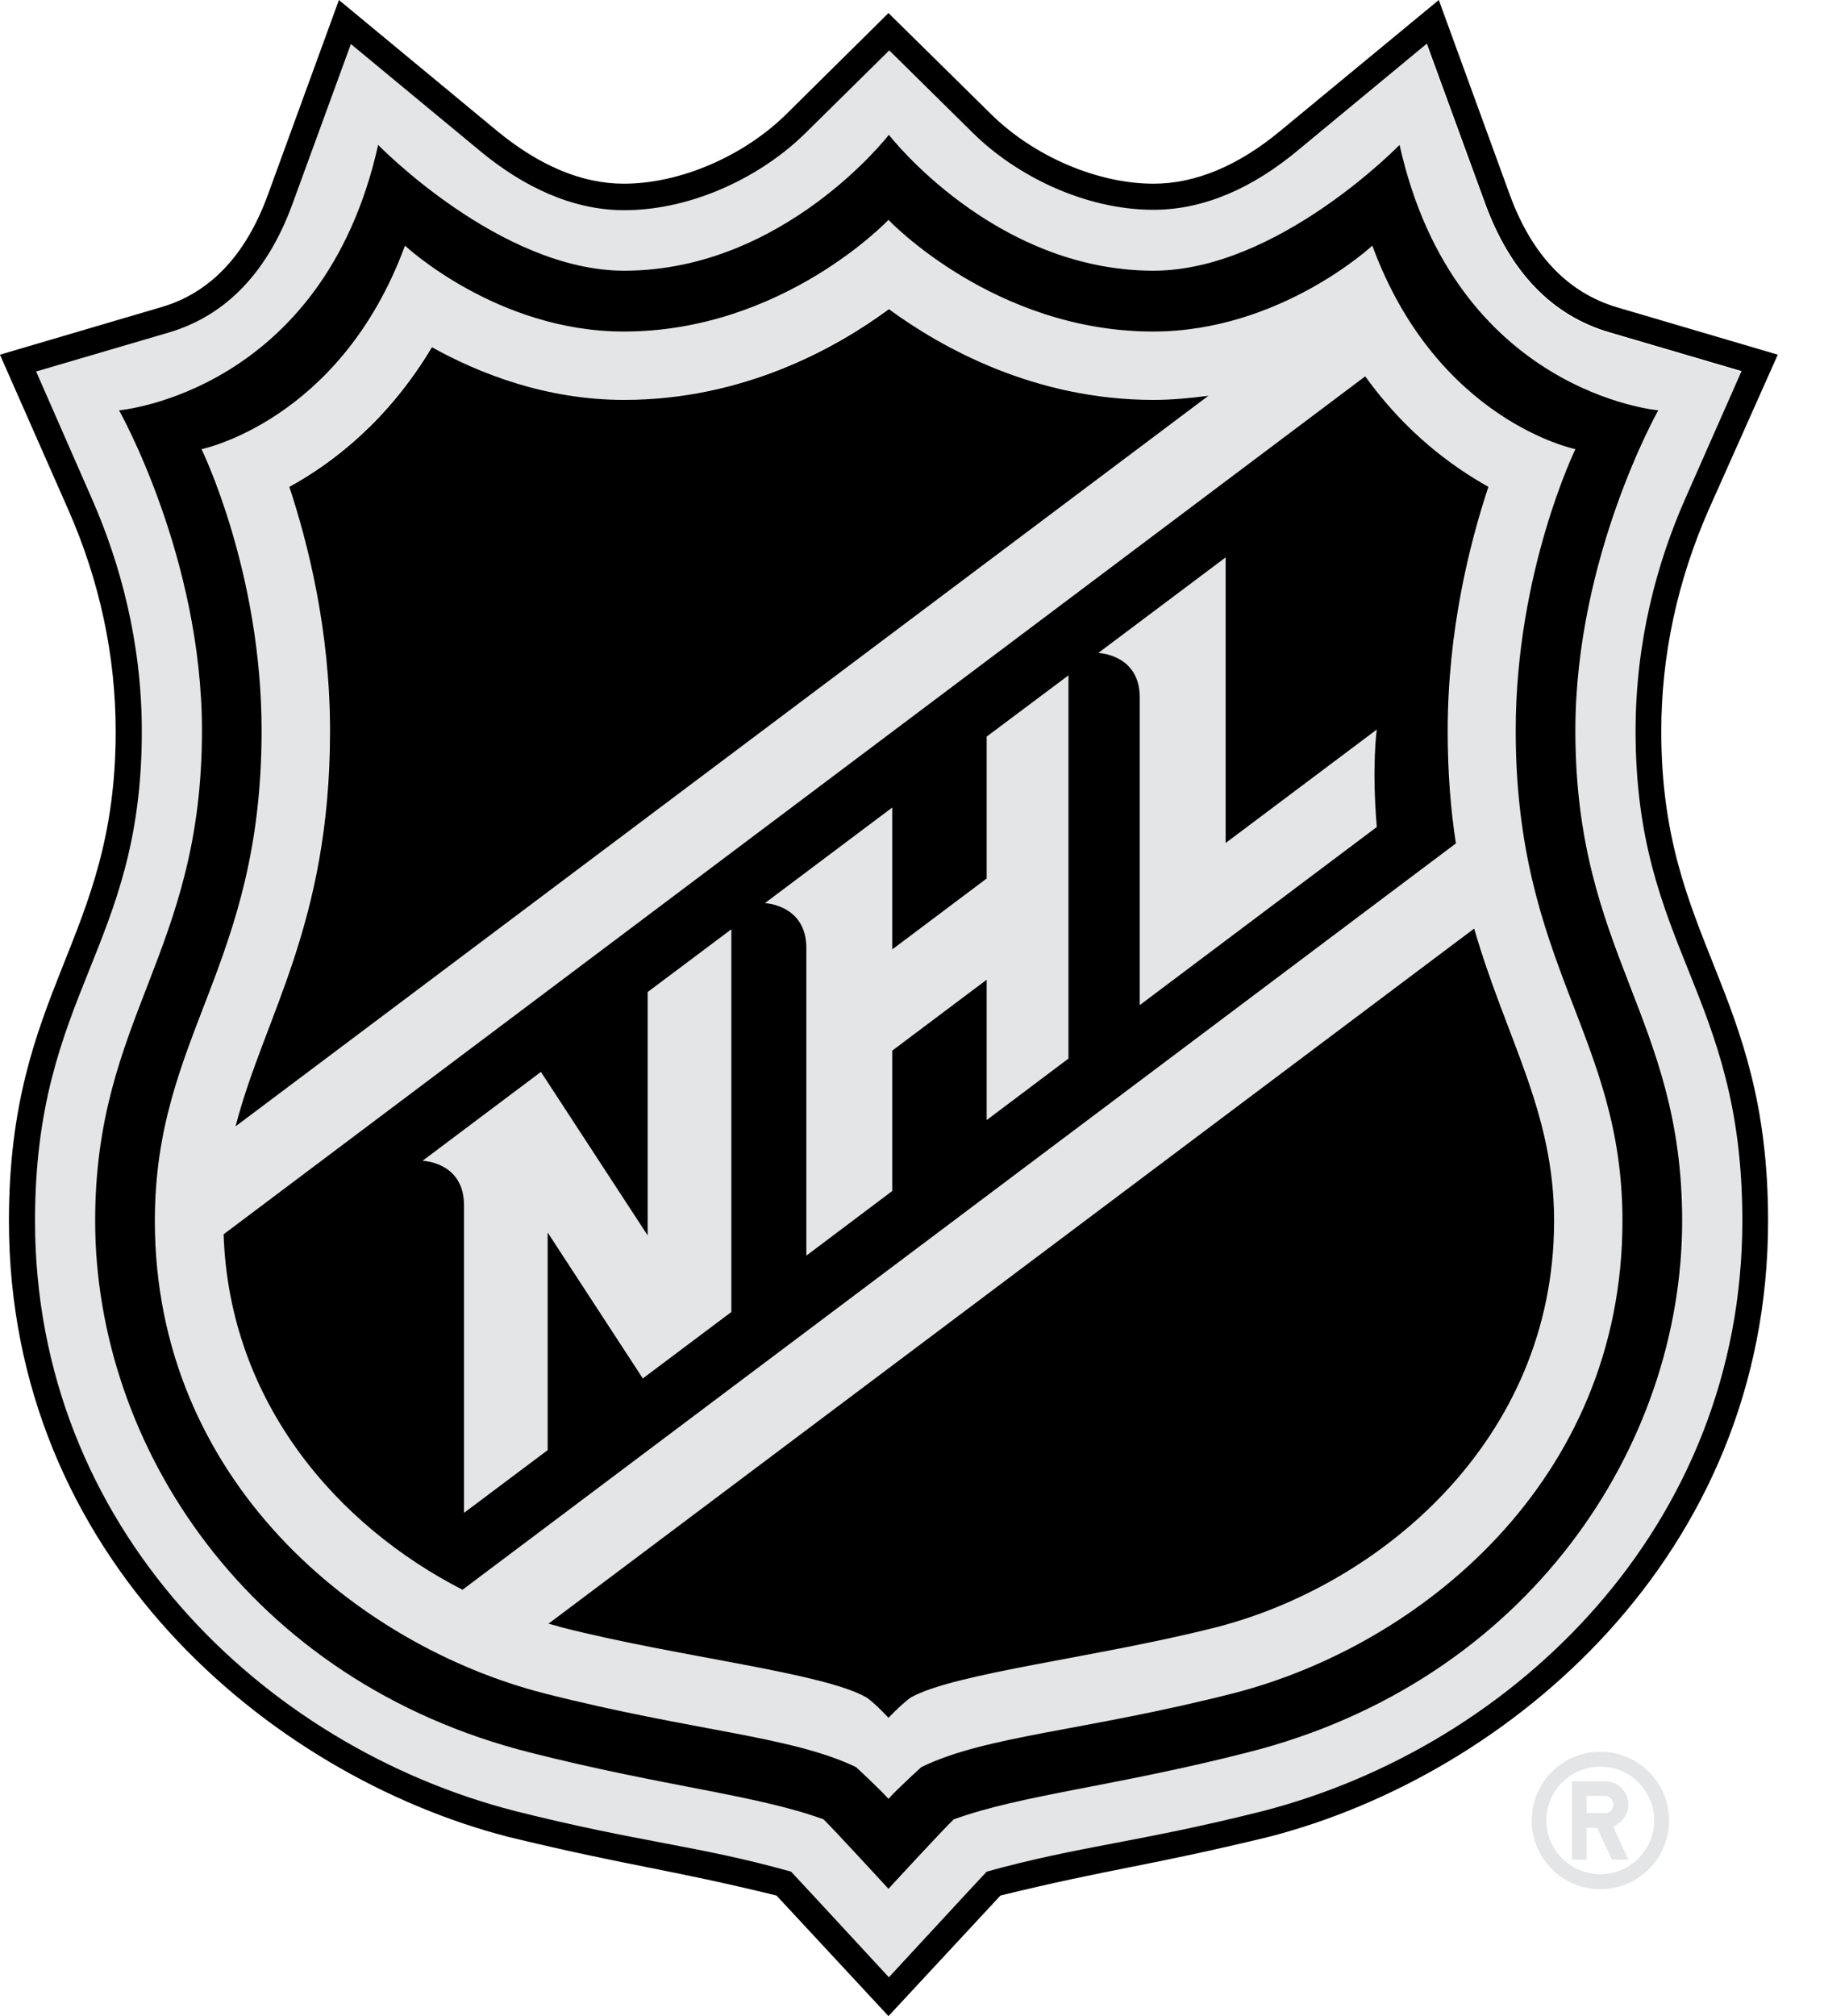
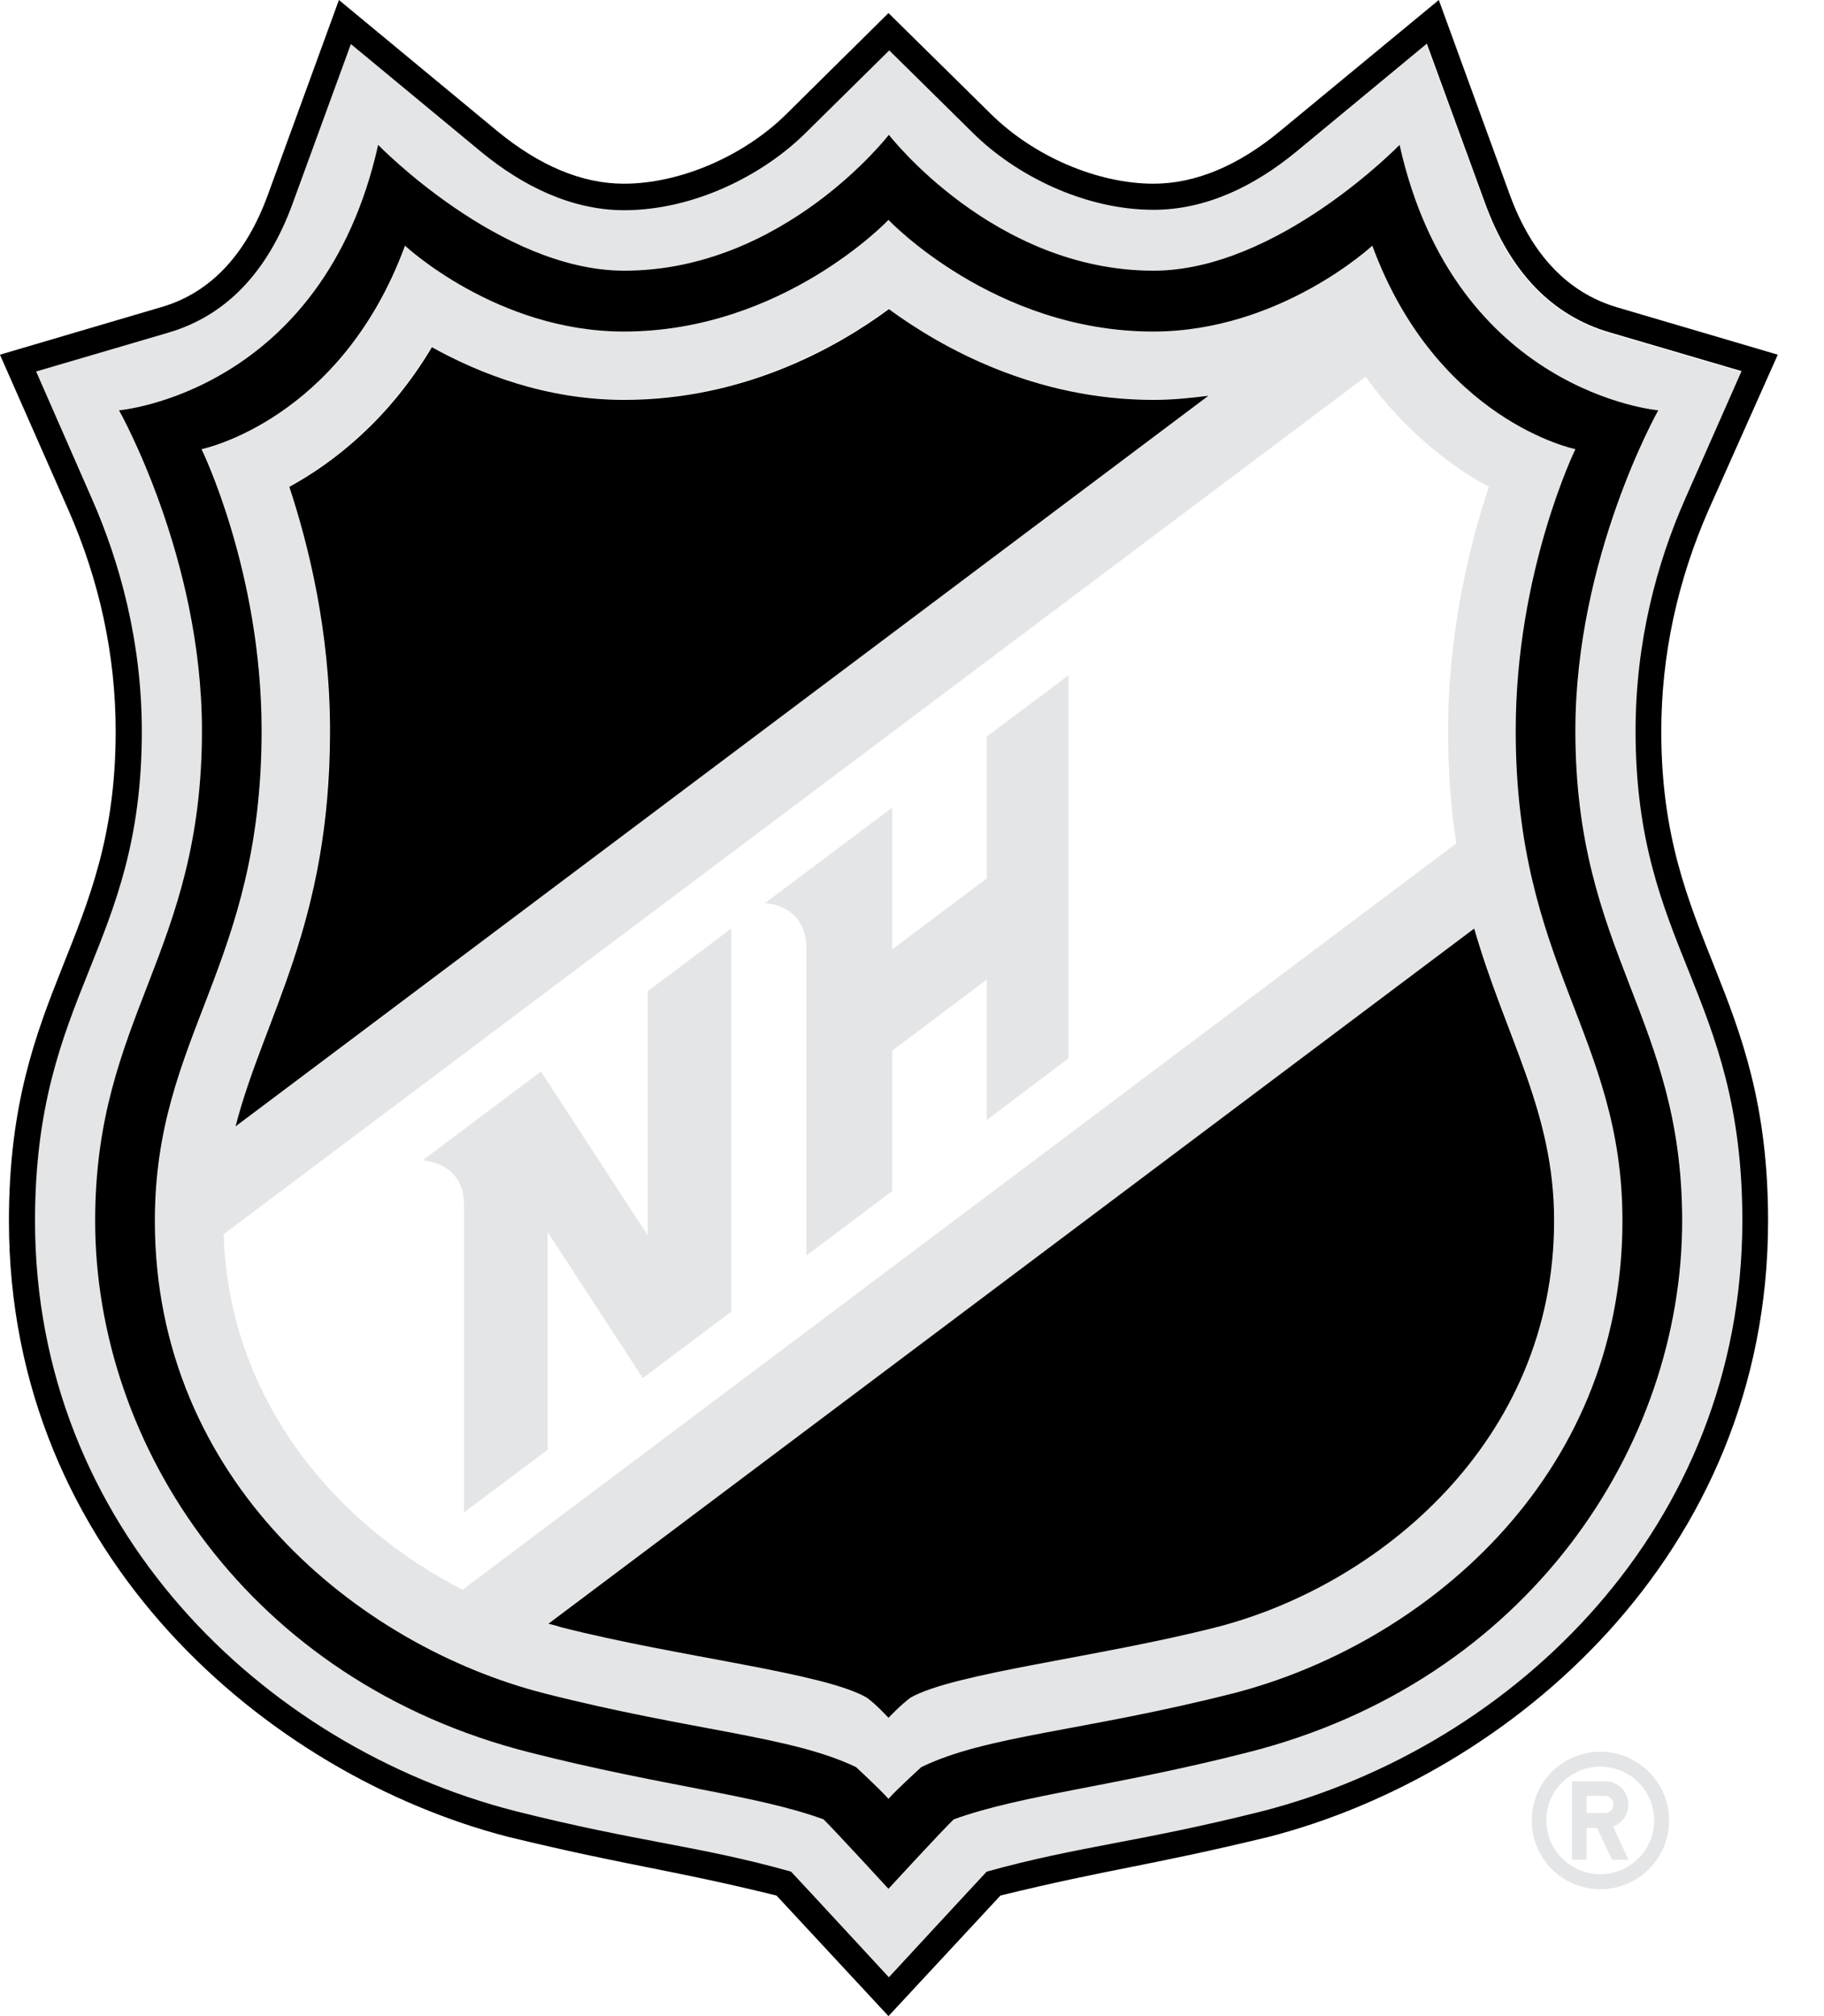
<svg xmlns="http://www.w3.org/2000/svg" width="38" height="42" viewBox="0 0 38 42" fill="none">
  <path d="M34.074 15.237C34.074 13.378 34.517 11.729 35.108 10.399L36.275 7.747L33.521 6.938C32.324 6.588 31.453 5.678 30.931 4.247L29.718 0.926L27.011 3.166C26.125 3.889 25.114 4.371 24.032 4.371C22.586 4.371 21.155 3.648 20.26 2.761L18.518 1.042L16.776 2.761C15.881 3.648 14.45 4.371 12.996 4.371C11.915 4.371 10.904 3.889 10.009 3.15L7.31 0.918L6.097 4.239C5.576 5.67 4.705 6.58 3.507 6.93L0.754 7.739L1.928 10.391C2.511 11.729 2.955 13.378 2.955 15.237C2.955 19.771 0.73 20.673 0.73 25.433C0.73 31.803 5.475 36.384 10.732 37.738C13.33 38.391 14.544 38.461 16.472 38.998C16.729 39.262 18.51 41.199 18.51 41.199C18.51 41.199 20.299 39.262 20.548 38.998C22.485 38.453 23.698 38.391 26.296 37.738C31.546 36.384 36.29 31.811 36.29 25.433C36.298 20.673 34.074 19.771 34.074 15.237ZM25.992 36.509C23.208 37.217 21.295 37.388 19.879 37.901C19.7 38.072 18.518 39.348 18.518 39.348C18.518 39.348 17.344 38.072 17.165 37.901C15.749 37.388 13.828 37.217 11.051 36.509C5.187 35.023 1.982 30.116 1.982 25.433C1.982 21.179 4.207 19.872 4.207 15.221C4.207 11.604 2.48 8.548 2.48 8.548C2.48 8.548 6.727 8.174 7.878 3.018C7.878 3.018 10.421 5.639 13.004 5.639C16.332 5.639 18.518 2.808 18.518 2.808C18.518 2.808 20.711 5.639 24.032 5.639C26.615 5.639 29.158 3.018 29.158 3.018C30.309 8.182 34.556 8.548 34.556 8.548C34.556 8.548 32.829 11.604 32.829 15.221C32.829 19.864 35.054 21.179 35.054 25.433C35.054 30.116 31.841 35.023 25.992 36.509Z" fill="#E4E5E6" />
  <path d="M31.577 15.221C31.577 11.908 32.829 9.357 32.829 9.357C32.829 9.357 29.944 8.773 28.598 5.118C28.598 5.118 26.677 6.907 24.032 6.907C20.719 6.907 18.518 4.581 18.518 4.581C18.518 4.581 16.317 6.907 13.004 6.907C10.359 6.907 8.446 5.118 8.446 5.118C7.1 8.773 4.207 9.357 4.207 9.357C4.207 9.357 5.459 11.908 5.459 15.221C5.459 20.137 3.235 21.56 3.235 25.433C3.235 30.847 7.45 34.284 11.363 35.28C14.458 36.066 16.48 36.151 17.841 36.812C17.841 36.812 18.331 37.263 18.518 37.473C18.705 37.263 19.203 36.812 19.203 36.812C20.564 36.159 22.586 36.066 25.681 35.28C29.594 34.284 33.809 30.847 33.809 25.433C33.801 21.56 31.577 20.137 31.577 15.221ZM6.867 15.221C6.867 13.121 6.416 11.309 6.019 10.134C6.929 9.637 8.073 8.75 8.99 7.226C9.97 7.77 11.363 8.322 12.996 8.322C15.477 8.322 17.406 7.241 18.51 6.432C19.615 7.249 21.551 8.322 24.025 8.322C24.421 8.322 24.802 8.291 25.168 8.237L4.907 23.458C5.49 21.163 6.867 19.273 6.867 15.221ZM9.636 33.118C7.046 31.788 4.775 29.221 4.658 25.713L28.45 7.848C29.282 8.999 30.231 9.714 31.017 10.142C30.628 11.317 30.169 13.129 30.169 15.229C30.169 16.1 30.231 16.878 30.34 17.57L9.636 33.118ZM25.324 33.903C22.874 34.526 19.871 34.844 18.969 35.365C18.759 35.513 18.51 35.785 18.51 35.785C18.51 35.785 18.261 35.521 18.059 35.365C17.157 34.852 14.155 34.526 11.705 33.903C11.611 33.88 11.518 33.857 11.425 33.825L30.721 19.335C31.383 21.63 32.386 23.139 32.386 25.425C32.386 30.022 28.723 33.04 25.324 33.903Z" fill="#E4E5E6" />
  <path d="M13.486 25.721L11.269 22.322L8.803 24.173C8.803 24.173 9.667 24.197 9.667 25.099V31.508L11.409 30.201V25.667L13.392 28.708L15.236 27.323V19.343L13.493 20.65V25.721H13.486Z" fill="#E4E5E6" />
  <path d="M20.556 18.301L18.588 19.779V16.823L15.936 18.814C15.936 18.814 16.799 18.838 16.799 19.748V26.157L18.588 24.811V21.887L20.556 20.409V23.333L22.259 22.05V14.07L20.556 15.345V18.301Z" fill="#E4E5E6" />
-   <path d="M25.534 17.562V11.612L22.881 13.603C22.881 13.603 23.745 13.627 23.745 14.529V20.938L28.684 17.228C28.575 15.952 28.684 15.19 28.684 15.19L25.534 17.562Z" fill="#E4E5E6" />
  <path d="M29.158 3.018C29.158 3.018 26.615 5.639 24.032 5.639C20.703 5.639 18.518 2.808 18.518 2.808C18.518 2.808 16.332 5.639 13.004 5.639C10.421 5.639 7.878 3.018 7.878 3.018C6.727 8.182 2.48 8.548 2.48 8.548C2.48 8.548 4.207 11.604 4.207 15.221C4.207 19.864 1.982 21.179 1.982 25.433C1.982 30.116 5.187 35.031 11.043 36.509C13.828 37.217 15.749 37.388 17.157 37.901C17.336 38.072 18.51 39.348 18.51 39.348C18.51 39.348 19.685 38.072 19.871 37.901C21.287 37.388 23.208 37.217 25.985 36.509C31.841 35.031 35.046 30.116 35.046 25.433C35.046 21.179 32.821 19.872 32.821 15.221C32.821 11.604 34.548 8.548 34.548 8.548C34.548 8.548 30.309 8.182 29.158 3.018ZM31.577 15.221C31.577 20.137 33.801 21.56 33.801 25.433C33.801 30.847 29.586 34.285 25.674 35.28C22.578 36.066 20.556 36.151 19.195 36.812C19.195 36.812 18.697 37.263 18.51 37.473C18.323 37.263 17.834 36.812 17.834 36.812C16.472 36.159 14.45 36.066 11.355 35.28C7.45 34.285 3.227 30.839 3.227 25.433C3.227 21.56 5.451 20.145 5.451 15.221C5.451 11.908 4.199 9.357 4.199 9.357C4.199 9.357 7.092 8.773 8.438 5.118C8.438 5.118 10.351 6.907 12.996 6.907C16.309 6.907 18.51 4.581 18.51 4.581C18.51 4.581 20.711 6.907 24.025 6.907C26.669 6.907 28.59 5.118 28.59 5.118C29.936 8.773 32.821 9.357 32.821 9.357C32.821 9.357 31.577 11.908 31.577 15.221Z" fill="black" />
  <path d="M31.452 4.052L29.975 0L26.669 2.73C25.798 3.453 24.904 3.827 24.032 3.827C22.866 3.827 21.536 3.259 20.641 2.372L18.51 0.272L16.387 2.372C15.5 3.251 14.17 3.827 12.996 3.827C12.125 3.827 11.238 3.453 10.359 2.73L7.061 0L5.583 4.052C5.125 5.312 4.378 6.106 3.351 6.401L-0.001 7.389L1.422 10.617C2.076 12.102 2.41 13.658 2.41 15.237C2.41 19.592 0.186 20.588 0.186 25.433C0.186 32.41 5.583 36.976 10.592 38.267C13.128 38.881 13.89 38.928 16.177 39.488C16.363 39.69 18.51 42 18.51 42C18.51 42 20.657 39.69 20.843 39.488C23.13 38.928 23.892 38.881 26.428 38.267C31.445 36.976 36.835 32.41 36.835 25.433C36.835 20.588 34.61 19.6 34.61 15.237C34.61 13.658 34.945 12.102 35.598 10.617L37.037 7.389L33.685 6.401C32.666 6.098 31.911 5.312 31.452 4.052ZM35.108 10.391C34.517 11.729 34.074 13.37 34.074 15.229C34.074 19.763 36.298 20.666 36.298 25.426C36.298 31.796 31.553 36.377 26.303 37.73C23.706 38.383 22.492 38.453 20.556 38.99C20.307 39.254 18.518 41.191 18.518 41.191C18.518 41.191 16.729 39.254 16.48 38.99C14.543 38.446 13.338 38.383 10.74 37.73C5.475 36.384 0.73 31.803 0.73 25.433C0.73 20.673 2.955 19.771 2.955 15.237C2.955 13.378 2.503 11.729 1.92 10.399L0.753 7.739L3.507 6.93C4.705 6.58 5.576 5.67 6.097 4.239L7.31 0.918L10.017 3.158C10.903 3.889 11.922 4.379 13.004 4.379C14.45 4.379 15.889 3.656 16.784 2.769L18.526 1.05L20.268 2.769C21.155 3.648 22.586 4.371 24.032 4.371C25.113 4.371 26.125 3.889 27.019 3.15L29.726 0.91L30.939 4.231C31.46 5.662 32.331 6.572 33.529 6.922L36.282 7.731L35.108 10.391Z" fill="black" />
-   <path d="M28.442 7.84L4.658 25.713C4.775 29.221 7.038 31.788 9.636 33.118L30.332 17.57C30.224 16.87 30.161 16.1 30.161 15.229C30.161 13.129 30.62 11.317 31.009 10.142C30.231 9.707 29.275 8.999 28.442 7.84ZM15.236 27.331L13.392 28.715L11.409 25.674V30.209L9.667 31.515V25.107C9.667 24.204 8.804 24.181 8.804 24.181L11.269 22.33L13.493 25.737V20.666L15.236 19.359V27.331ZM22.251 22.058L20.556 23.333V20.409L18.588 21.887V24.811L16.799 26.157V19.748C16.799 18.846 15.936 18.814 15.936 18.814L18.588 16.823V19.779L20.556 18.301V15.345L22.259 14.07V22.058H22.251ZM28.683 17.228L23.745 20.938V14.529C23.745 13.627 22.881 13.603 22.881 13.603L25.534 11.612V17.562L28.683 15.198C28.683 15.19 28.575 15.952 28.683 17.228Z" fill="black" />
  <path d="M24.032 8.33C21.559 8.33 19.622 7.249 18.518 6.44C17.413 7.257 15.477 8.33 13.003 8.33C11.37 8.33 9.978 7.778 8.998 7.233C8.088 8.758 6.937 9.644 6.027 10.142C6.416 11.317 6.875 13.129 6.875 15.229C6.875 19.273 5.498 21.171 4.907 23.465L25.176 8.244C24.81 8.291 24.429 8.33 24.032 8.33Z" fill="black" />
  <path d="M11.425 33.826C11.518 33.849 11.611 33.872 11.705 33.903C14.155 34.526 17.157 34.844 18.059 35.366C18.261 35.513 18.51 35.786 18.51 35.786C18.51 35.786 18.759 35.521 18.969 35.366C19.871 34.852 22.873 34.526 25.323 33.903C28.722 33.04 32.378 30.022 32.378 25.433C32.378 23.147 31.375 21.638 30.713 19.343L11.425 33.826Z" fill="black" />
  <path d="M34.773 37.925C34.773 37.131 34.128 36.493 33.342 36.493C32.549 36.493 31.911 37.131 31.911 37.925C31.911 38.718 32.549 39.356 33.342 39.356C34.128 39.356 34.773 38.718 34.773 37.925ZM32.215 37.925C32.215 37.302 32.72 36.804 33.342 36.804C33.965 36.804 34.462 37.31 34.462 37.925C34.462 38.539 33.957 39.044 33.342 39.044C32.728 39.044 32.215 38.547 32.215 37.925Z" fill="#E4E5E6" />
  <path d="M33.925 38.741L33.607 38.049C33.793 37.979 33.925 37.8 33.925 37.59C33.925 37.326 33.708 37.108 33.443 37.108H32.751V38.741H33.054V38.08H33.272L33.583 38.741H33.925ZM33.443 37.769H33.054V37.411H33.435C33.529 37.411 33.614 37.489 33.614 37.59C33.614 37.691 33.537 37.769 33.443 37.769Z" fill="#E4E5E6" />
</svg>